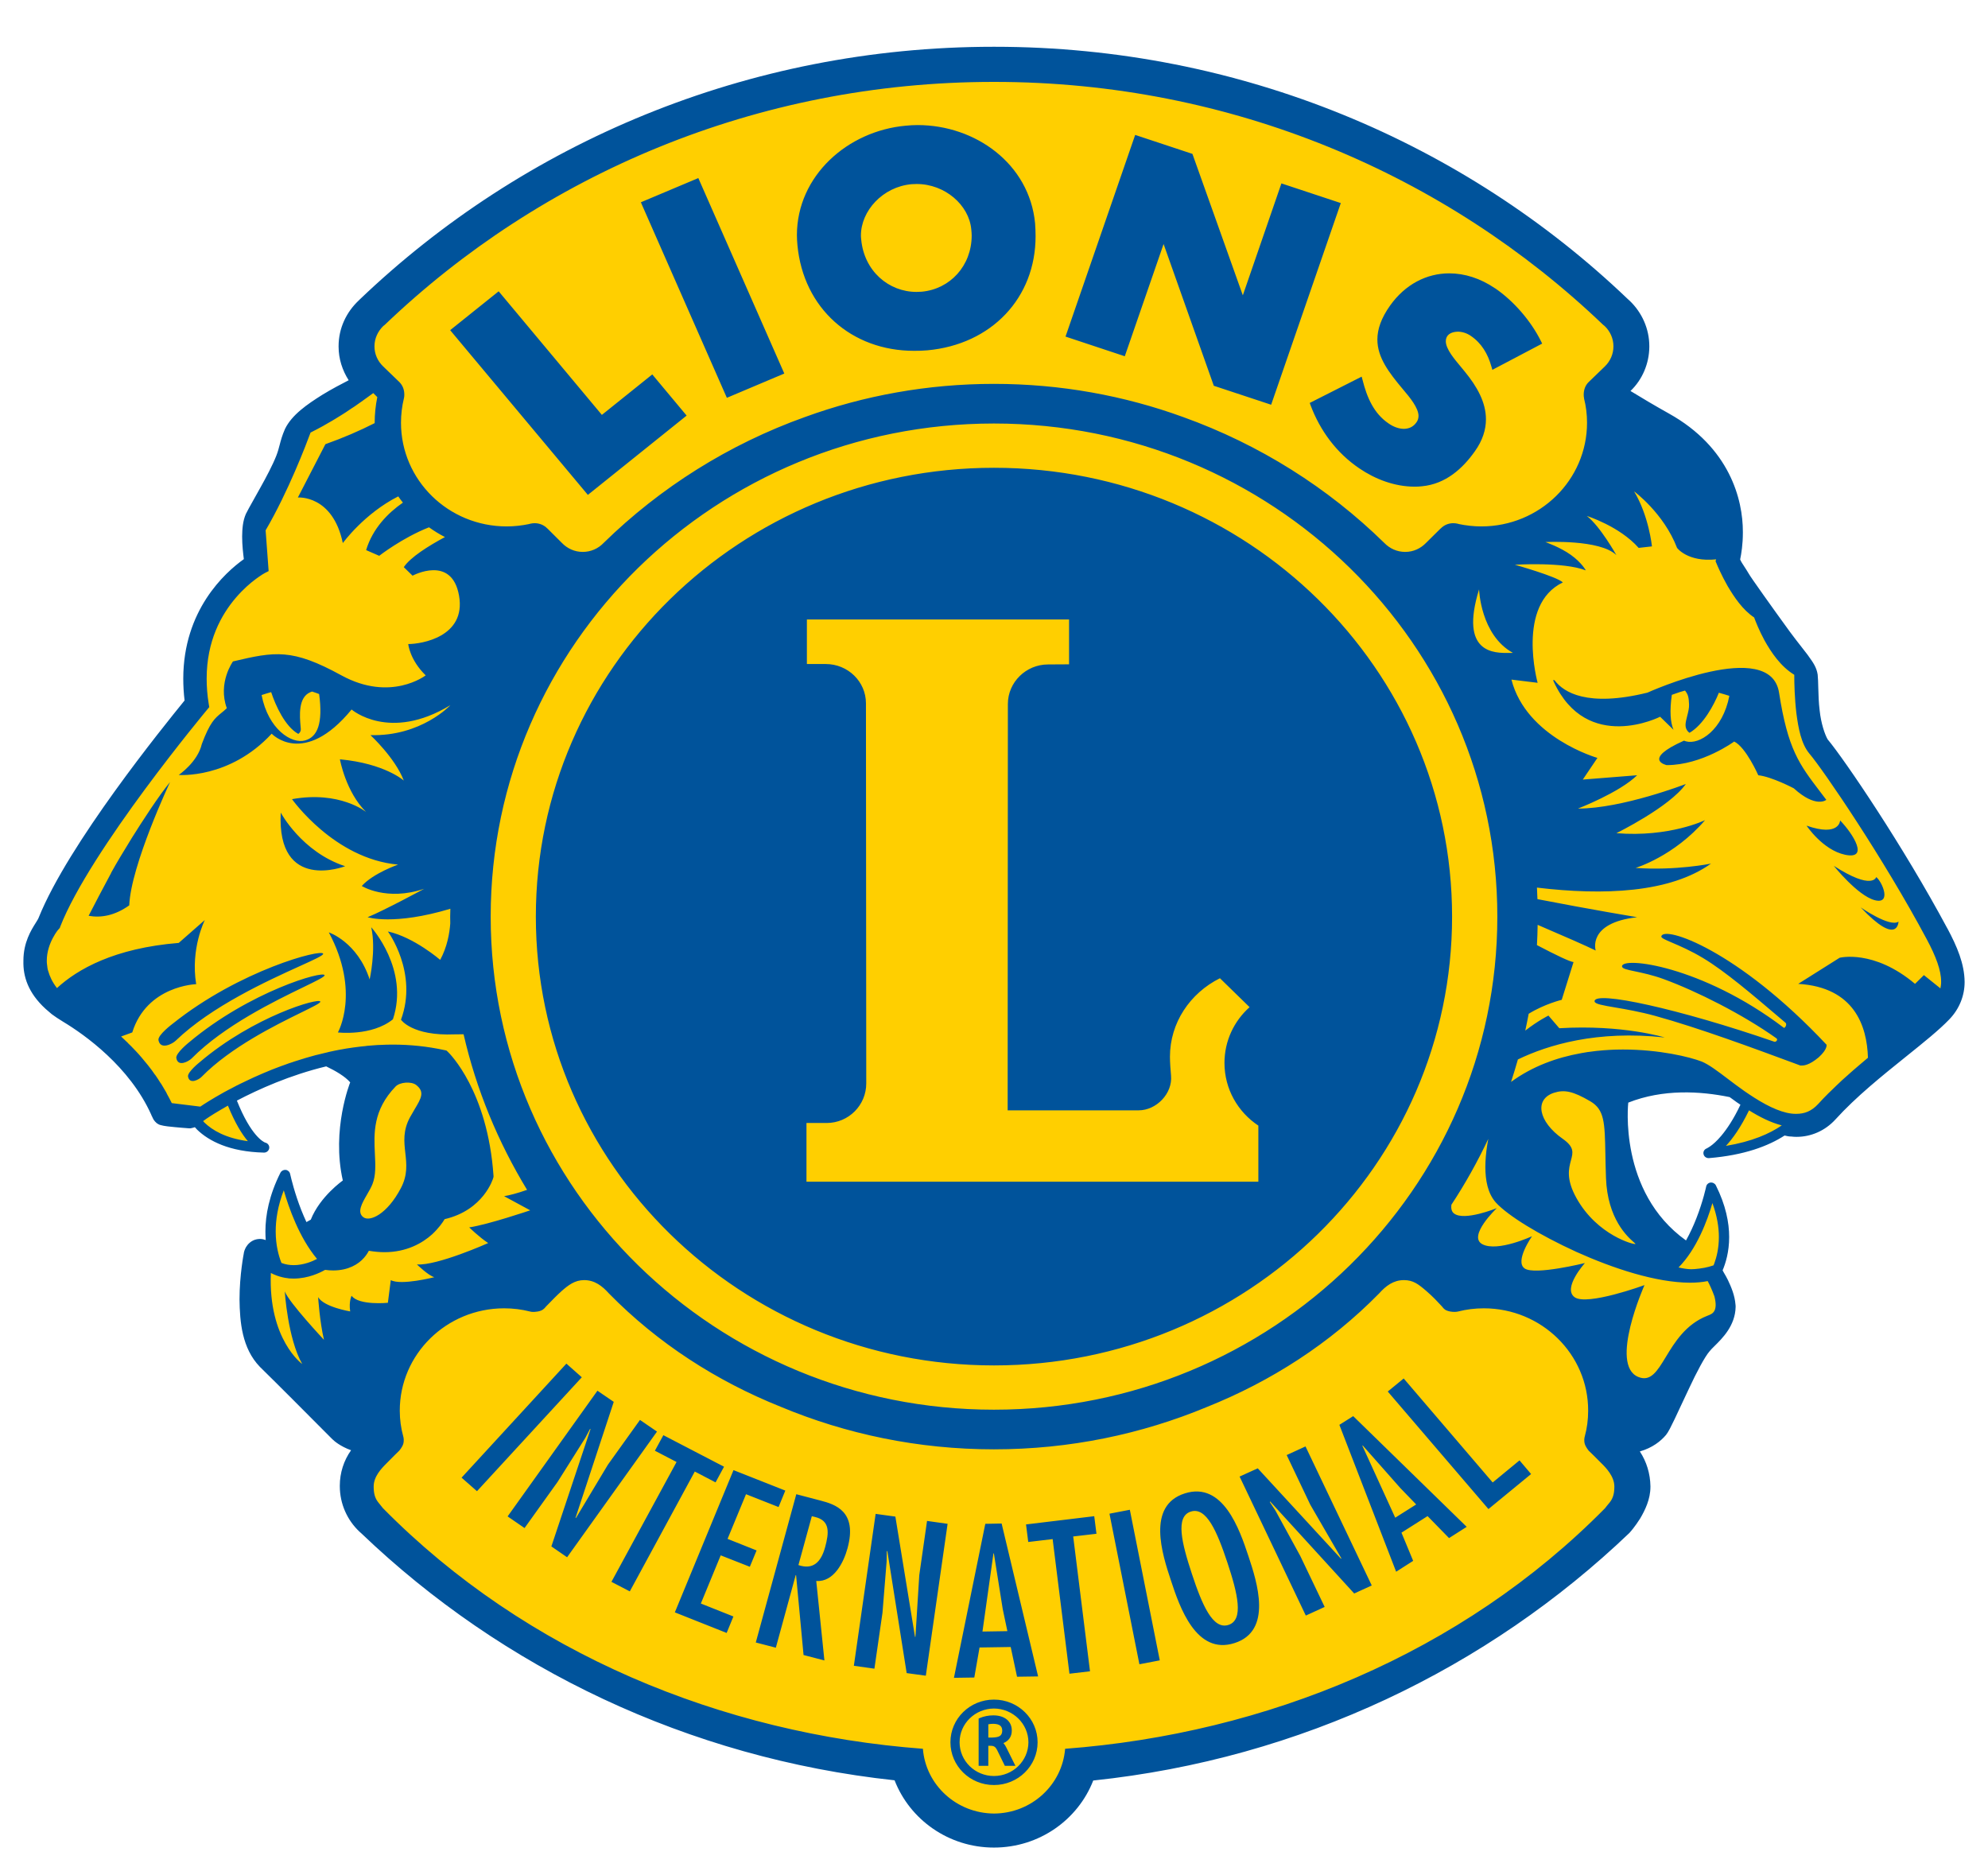
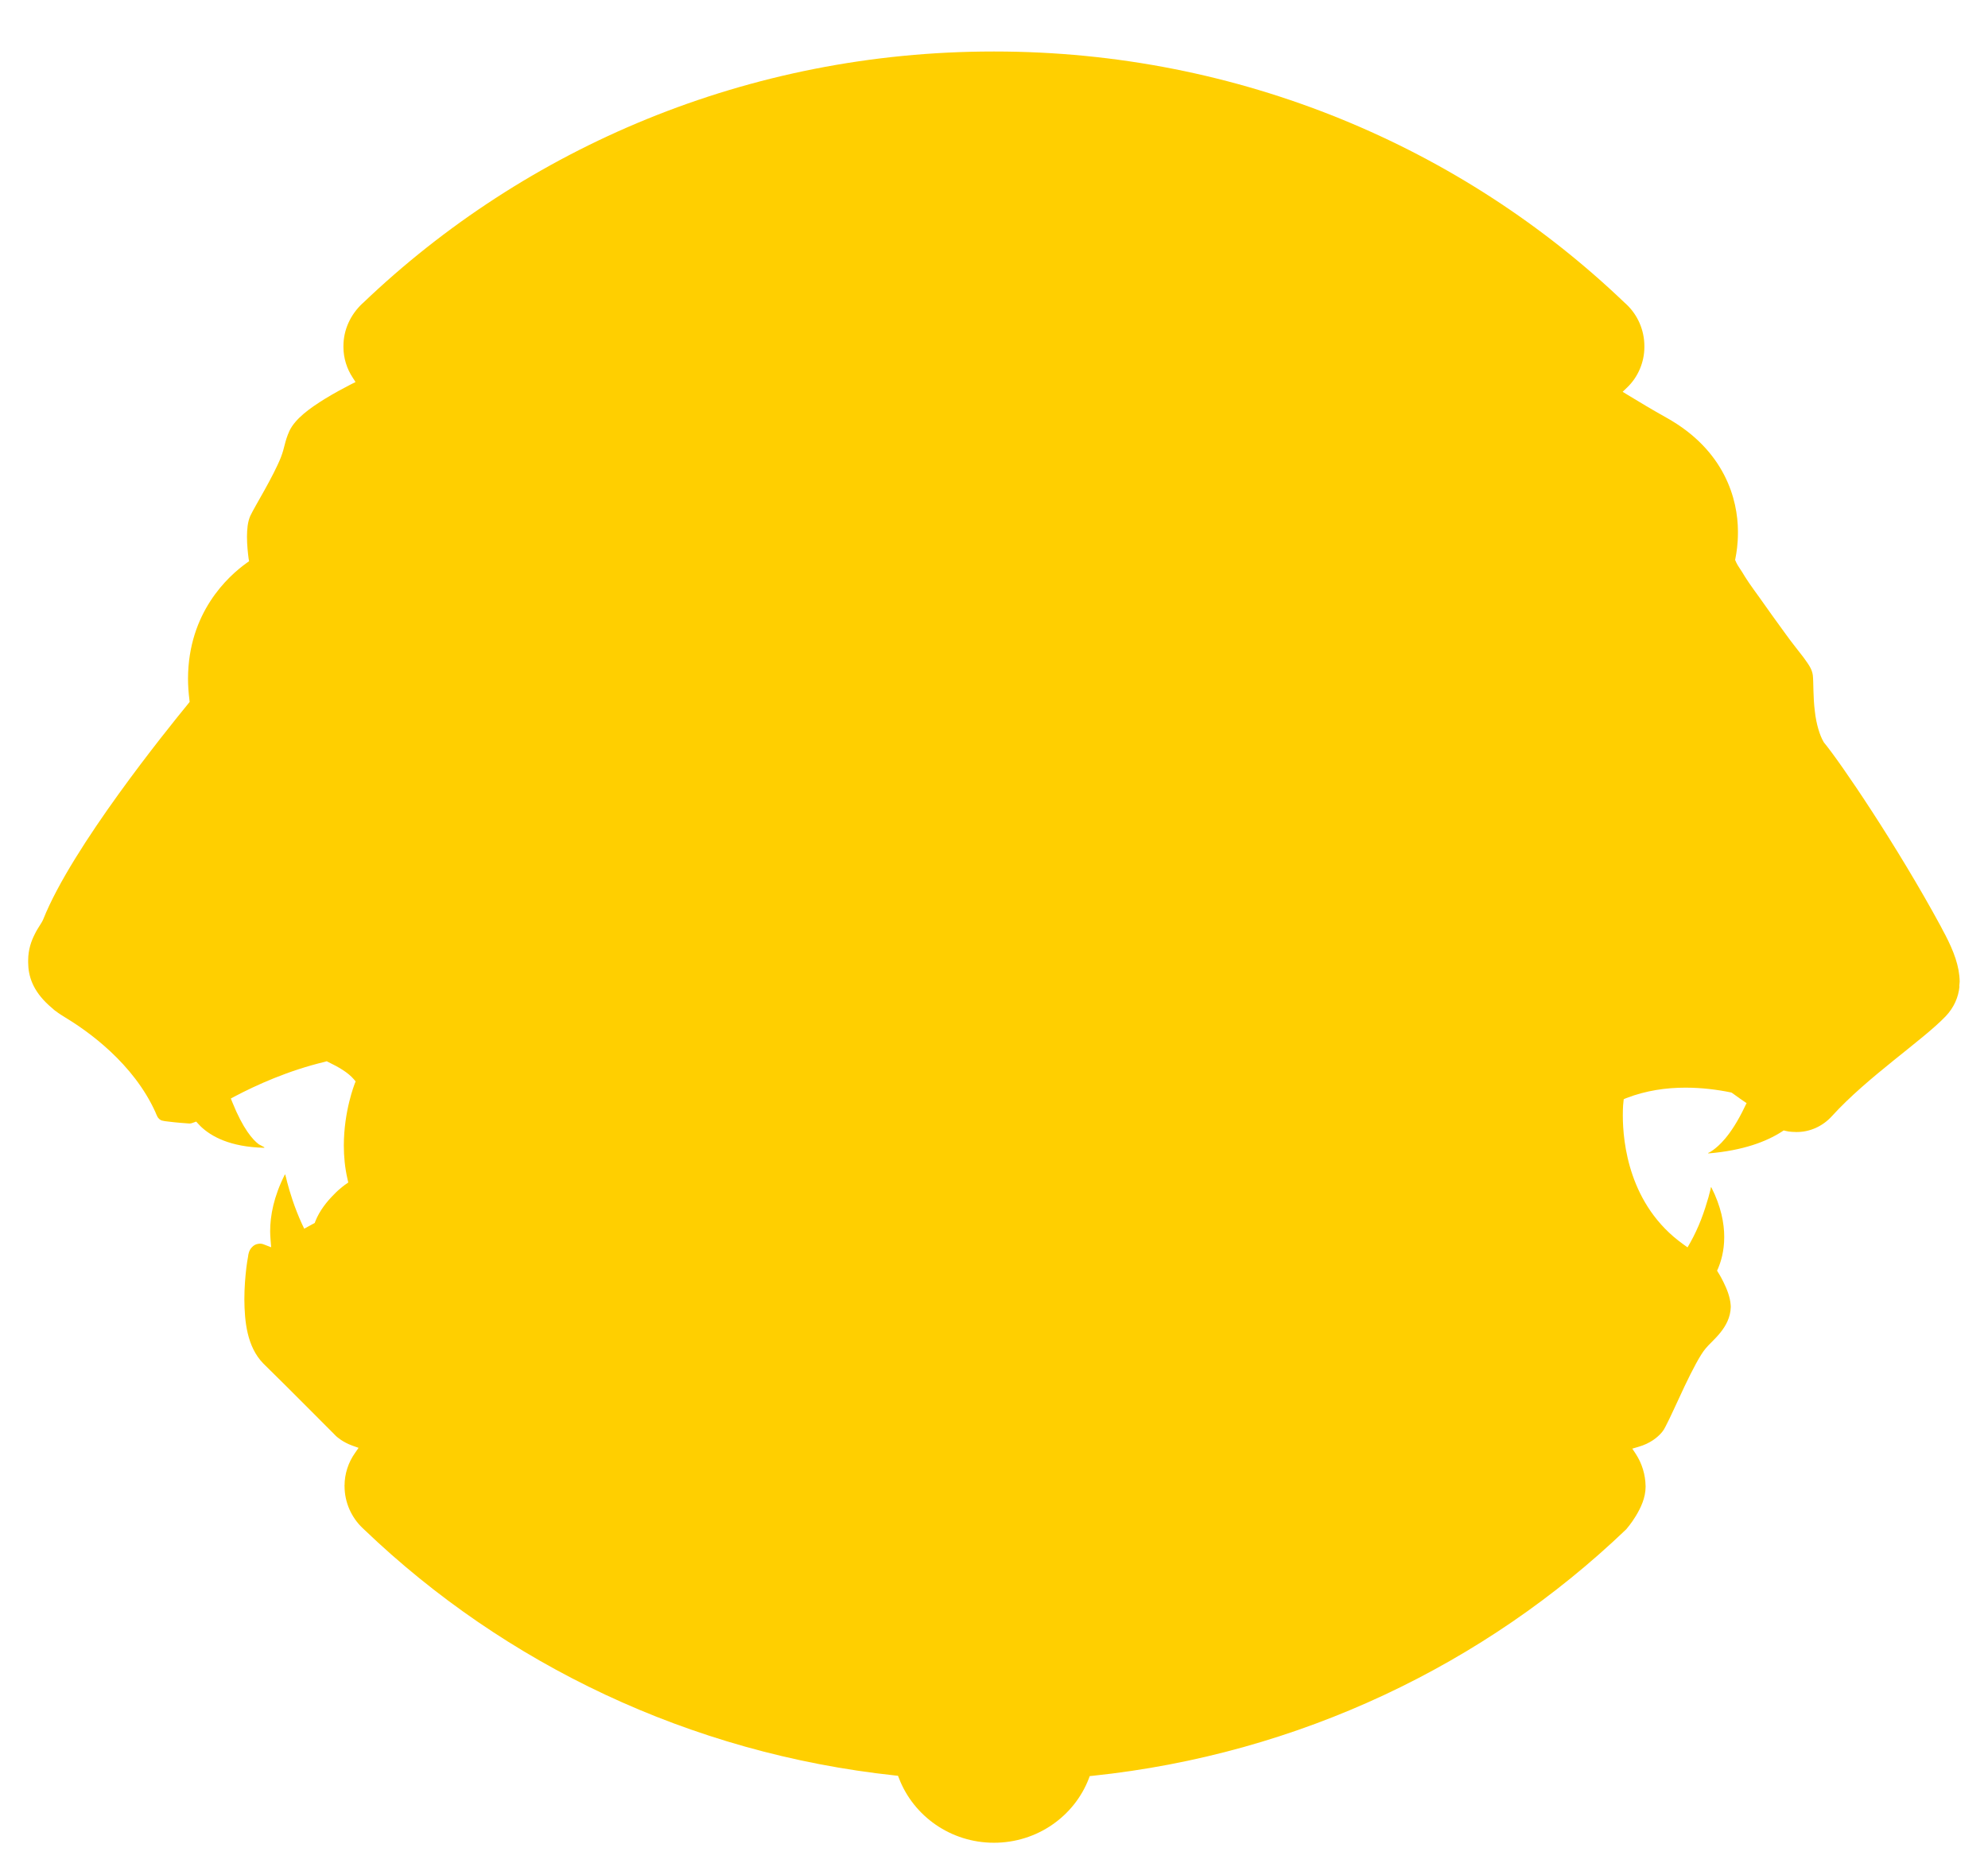
<svg xmlns="http://www.w3.org/2000/svg" width="85" height="80" viewBox="0 0 85 80" fill="none">
  <path d="M83.789 41.966C83.78 41.318 83.535 40.674 83.173 39.974L83.078 39.798L82.983 39.614C81.117 36.171 78.682 32.583 77.98 31.741L77.975 31.729L77.967 31.716C77.816 31.462 77.656 30.973 77.596 30.407C77.518 29.806 77.544 29.201 77.51 28.87C77.471 28.591 77.32 28.402 77.109 28.106C76.898 27.827 76.631 27.505 76.364 27.132C75.971 26.595 75.553 26.011 75.221 25.539C75.053 25.312 74.907 25.101 74.795 24.942C74.687 24.775 74.627 24.694 74.601 24.646C74.45 24.384 74.303 24.2 74.239 24.058C74.23 24.041 74.222 24.02 74.213 23.998L74.187 23.942L74.2 23.878C74.247 23.646 74.308 23.264 74.308 22.779C74.308 22.766 74.308 22.762 74.308 22.749C74.308 22.736 74.308 22.728 74.308 22.71C74.303 21.367 73.756 19.255 71.252 17.86C70.64 17.517 70.093 17.191 69.602 16.89L69.378 16.753L69.567 16.572C70.033 16.13 70.308 15.491 70.308 14.838C70.308 14.825 70.308 14.838 70.308 14.813V14.804C70.308 14.104 70.015 13.46 69.537 13.01L69.447 12.928C62.521 6.305 53.005 2.202 42.52 2.202H42.529C42.511 2.202 42.511 2.202 42.498 2.202H42.486C42.486 2.202 42.481 2.202 42.477 2.202C31.992 2.202 22.472 6.305 15.512 12.963L15.49 12.98C14.986 13.456 14.684 14.1 14.684 14.8V14.855C14.688 15.319 14.831 15.77 15.081 16.148L15.201 16.336L15.003 16.435C14.697 16.594 14.292 16.808 13.9 17.049C13.249 17.452 12.628 17.895 12.374 18.427C12.163 18.899 12.18 19.118 12.008 19.56C11.848 19.963 11.564 20.5 11.301 20.972C11.034 21.448 10.797 21.856 10.702 22.058C10.586 22.324 10.564 22.62 10.56 22.942C10.56 23.299 10.599 23.651 10.629 23.878L10.65 23.998L10.547 24.071C9.754 24.638 8.047 26.187 8.039 29.016C8.039 29.308 8.06 29.613 8.099 29.926L8.108 30.012L8.056 30.08C7.121 31.222 3.091 36.206 1.854 39.296C1.781 39.481 1.63 39.648 1.488 39.94C1.342 40.227 1.204 40.597 1.204 41.073V41.099C1.204 41.116 1.204 41.133 1.204 41.15C1.208 41.743 1.402 42.356 2.087 42.983L2.333 43.198L2.38 43.232C2.415 43.254 2.432 43.271 2.492 43.314C2.553 43.356 2.656 43.425 2.811 43.52C3.742 44.082 5.703 45.456 6.655 47.576V47.584L6.66 47.593C6.668 47.61 6.677 47.64 6.69 47.662C6.737 47.756 6.729 47.773 6.828 47.864C6.914 47.919 6.866 47.889 6.931 47.915C7.013 47.937 7.082 47.945 7.207 47.958C7.522 48.001 7.97 48.031 8.077 48.039H8.129C8.177 48.035 8.215 48.022 8.258 48.005L8.388 47.958L8.483 48.061C8.517 48.1 8.547 48.13 8.577 48.16C9.03 48.597 9.844 49.044 11.288 49.078H11.292C11.301 49.078 11.305 49.074 11.305 49.065C11.305 49.061 11.301 49.053 11.297 49.053L11.064 48.928C10.81 48.739 10.392 48.271 9.935 47.134L9.87 46.971L10.03 46.885C10.969 46.391 12.322 45.777 13.896 45.4L13.969 45.378L14.038 45.413C14.473 45.623 14.878 45.855 15.128 46.147L15.206 46.241L15.162 46.348C15.162 46.353 15.05 46.632 14.934 47.104C14.818 47.576 14.701 48.237 14.701 48.984C14.701 49.443 14.745 49.932 14.861 50.43L14.891 50.563L14.779 50.641C14.779 50.641 14.723 50.675 14.632 50.752C14.538 50.825 14.408 50.937 14.27 51.083C13.99 51.362 13.663 51.761 13.482 52.224L13.456 52.293L13.391 52.328C13.327 52.362 13.262 52.396 13.202 52.431L13.008 52.538L12.913 52.34C12.831 52.16 12.758 51.988 12.689 51.812C12.422 51.13 12.271 50.533 12.223 50.319H12.219L12.202 50.233C12.202 50.229 12.193 50.224 12.184 50.224C12.184 50.224 12.18 50.229 12.176 50.229C11.702 51.169 11.551 51.984 11.551 52.649C11.551 52.774 11.56 52.89 11.568 53.006L11.594 53.332L11.284 53.212C11.236 53.19 11.18 53.177 11.124 53.177H11.12C11.09 53.177 11.06 53.182 11.017 53.19C10.861 53.216 10.745 53.345 10.698 53.426C10.642 53.525 10.637 53.577 10.629 53.602V53.611H10.624V53.624C10.62 53.632 10.62 53.645 10.616 53.658C10.616 53.684 10.607 53.722 10.599 53.774C10.581 53.873 10.556 54.019 10.534 54.199C10.491 54.559 10.448 55.044 10.448 55.56C10.456 56.5 10.556 57.581 11.258 58.302C12.34 59.358 14.232 61.273 14.357 61.393V61.397L14.374 61.41C14.404 61.436 14.645 61.663 15.076 61.818L15.331 61.908L15.18 62.127C14.895 62.526 14.732 63.02 14.732 63.522C14.732 63.539 14.732 63.531 14.732 63.535H14.723L14.732 63.548C14.732 64.243 15.029 64.891 15.507 65.342L15.598 65.428C21.571 71.141 29.479 74.974 38.275 75.918L38.396 75.931L38.443 76.051C39.064 77.652 40.645 78.794 42.498 78.794C44.347 78.794 45.929 77.661 46.55 76.06L46.593 75.944L46.722 75.931C55.557 75.004 63.504 71.158 69.516 65.406L69.537 65.385C69.541 65.376 69.74 65.157 69.942 64.823C70.149 64.483 70.36 64.046 70.36 63.573C70.36 63.556 70.36 63.56 70.36 63.548C70.352 63.054 70.205 62.573 69.942 62.17L69.791 61.942L70.054 61.865C70.55 61.723 70.877 61.462 71.067 61.23C71.127 61.157 71.162 61.097 71.218 60.985C71.412 60.62 71.713 59.938 72.032 59.264C72.356 58.586 72.696 57.929 72.924 57.663C73.196 57.319 73.98 56.783 74.002 55.882C74.002 55.847 73.998 55.822 73.998 55.8C73.972 55.444 73.829 55.105 73.692 54.826C73.627 54.688 73.558 54.568 73.51 54.486C73.493 54.461 73.48 54.439 73.467 54.418L73.416 54.332L73.459 54.238C73.575 53.963 73.722 53.508 73.722 52.894V52.89C73.722 52.31 73.588 51.589 73.174 50.774C73.174 50.769 73.17 50.765 73.166 50.765C73.157 50.765 73.153 50.769 73.153 50.774V50.778C73.148 50.778 73.148 50.778 73.148 50.782C73.148 50.787 73.148 50.795 73.144 50.808C73.144 50.825 73.136 50.855 73.127 50.89C73.11 50.958 73.084 51.061 73.049 51.19C72.976 51.439 72.873 51.787 72.726 52.164C72.601 52.482 72.45 52.812 72.269 53.135L72.153 53.336L71.963 53.199C69.645 51.538 69.386 48.842 69.386 47.692C69.386 47.34 69.408 47.125 69.412 47.121L69.425 47.001L69.537 46.953C70.382 46.627 71.244 46.507 72.062 46.507C72.752 46.507 73.411 46.589 73.998 46.709L74.041 46.722L74.079 46.748C74.178 46.821 74.278 46.893 74.377 46.962C74.428 46.996 74.48 47.035 74.532 47.069L74.678 47.168L74.601 47.323C74.299 47.958 74.006 48.396 73.756 48.692C73.545 48.941 73.368 49.087 73.243 49.177C73.179 49.224 73.127 49.25 73.097 49.271C73.079 49.28 73.062 49.284 73.058 49.288L73.041 49.297C73.036 49.301 73.036 49.301 73.036 49.306H73.019H73.036C73.036 49.314 73.045 49.319 73.049 49.319C74.536 49.194 75.527 48.812 76.187 48.387L76.264 48.336L76.35 48.357C76.437 48.379 76.523 48.391 76.609 48.396C76.674 48.4 76.734 48.404 76.794 48.404C76.807 48.404 76.807 48.404 76.82 48.404H76.825C77.359 48.404 77.915 48.181 78.333 47.718C79.859 46.039 82.212 44.481 83.194 43.451C83.543 43.082 83.737 42.64 83.78 42.181H83.772L83.789 41.966" fill="#FFCF00" />
-   <path fill-rule="evenodd" clip-rule="evenodd" d="M83.267 39.704C83.681 40.481 83.991 41.21 84 41.979V41.992C84 42.567 83.78 43.138 83.345 43.588C82.915 44.039 82.244 44.577 81.5 45.175L81.5 45.175C80.493 45.984 79.351 46.902 78.488 47.855C78.031 48.361 77.419 48.61 76.825 48.61H76.794C76.73 48.61 76.661 48.606 76.596 48.597C76.501 48.597 76.402 48.58 76.303 48.554C75.609 49.001 74.584 49.396 73.067 49.52H73.054C72.95 49.52 72.86 49.452 72.838 49.353C72.812 49.25 72.868 49.143 72.976 49.104L72.979 49.103L72.982 49.102L72.985 49.1C72.989 49.098 72.994 49.095 72.998 49.091C73.023 49.078 73.067 49.053 73.123 49.014C73.235 48.937 73.398 48.799 73.597 48.563C73.834 48.28 74.122 47.859 74.415 47.237C74.389 47.22 74.363 47.201 74.336 47.183C74.309 47.165 74.282 47.147 74.256 47.13C74.234 47.114 74.213 47.098 74.191 47.082L74.106 47.021L74.106 47.021L74.106 47.02L74.105 47.02L74.104 47.019C74.054 46.983 74.004 46.947 73.954 46.911C72.692 46.653 71.106 46.559 69.619 47.147C69.619 47.147 69.179 50.962 72.088 53.04C72.261 52.731 72.411 52.401 72.532 52.091C72.821 51.353 72.95 50.735 72.95 50.735C72.967 50.645 73.045 50.576 73.14 50.563C73.23 50.555 73.321 50.602 73.364 50.684C73.79 51.533 73.933 52.28 73.933 52.894C73.933 53.538 73.778 54.023 73.653 54.319C73.661 54.336 73.674 54.358 73.687 54.383L73.719 54.44C73.767 54.521 73.826 54.621 73.881 54.736C74.019 55.027 74.174 55.388 74.204 55.787C74.209 55.813 74.209 55.843 74.209 55.886C74.192 56.684 73.644 57.223 73.307 57.555C73.215 57.646 73.138 57.722 73.092 57.783C72.89 58.015 72.536 58.684 72.226 59.35C72.094 59.624 71.966 59.899 71.847 60.155L71.846 60.158L71.845 60.159L71.845 60.16C71.674 60.527 71.522 60.855 71.403 61.08C71.391 61.101 71.38 61.121 71.369 61.141C71.326 61.22 71.289 61.286 71.231 61.358C71.011 61.62 70.653 61.908 70.114 62.062C70.403 62.5 70.558 63.015 70.567 63.548V63.573C70.567 64.11 70.334 64.578 70.127 64.93C69.907 65.277 69.705 65.509 69.692 65.518L69.671 65.544C63.615 71.334 55.625 75.201 46.743 76.133C46.093 77.807 44.438 79 42.498 79C40.555 79 38.9 77.802 38.249 76.124C29.41 75.175 21.459 71.317 15.455 65.569L15.369 65.492C14.848 65.003 14.529 64.303 14.529 63.548V63.526C14.529 62.977 14.701 62.444 15.011 62.011C14.542 61.844 14.266 61.595 14.24 61.565L14.214 61.543C14.213 61.543 14.054 61.383 13.801 61.129L13.8 61.128C13.158 60.482 11.912 59.229 11.111 58.444C10.34 57.646 10.254 56.513 10.241 55.564C10.241 54.504 10.426 53.581 10.426 53.581V53.568C10.43 53.542 10.452 53.448 10.517 53.328C10.585 53.212 10.736 53.036 10.982 52.989C11.038 52.98 11.081 52.976 11.12 52.976C11.21 52.976 11.292 52.997 11.361 53.023C11.353 52.907 11.348 52.782 11.348 52.654C11.348 51.958 11.508 51.104 11.991 50.143C12.034 50.061 12.124 50.014 12.219 50.023C12.309 50.035 12.387 50.104 12.404 50.194C12.405 50.194 12.409 50.211 12.416 50.242C12.456 50.413 12.601 51.027 12.883 51.744C12.947 51.911 13.025 52.083 13.102 52.255C13.133 52.237 13.164 52.22 13.195 52.203C13.226 52.186 13.258 52.169 13.288 52.151C13.684 51.156 14.658 50.477 14.658 50.477C14.162 48.288 14.973 46.28 14.973 46.28C14.757 46.031 14.369 45.799 13.947 45.597C12.396 45.971 11.055 46.576 10.129 47.061C10.732 48.576 11.267 48.829 11.335 48.855C11.447 48.877 11.525 48.98 11.512 49.091C11.499 49.198 11.404 49.284 11.292 49.284H11.288C9.801 49.25 8.926 48.782 8.431 48.306C8.396 48.271 8.362 48.233 8.332 48.198C8.276 48.215 8.22 48.233 8.151 48.245H8.073C8.073 48.245 7.539 48.207 7.181 48.164L7.134 48.158H7.134C7.034 48.144 6.961 48.134 6.871 48.108C6.863 48.106 6.856 48.104 6.849 48.102C6.819 48.094 6.786 48.085 6.703 48.027C6.587 47.926 6.553 47.852 6.525 47.79C6.519 47.779 6.514 47.767 6.509 47.756C6.489 47.722 6.477 47.691 6.468 47.669L6.466 47.662C5.543 45.606 3.617 44.241 2.703 43.691C2.467 43.548 2.351 43.464 2.295 43.423C2.275 43.409 2.263 43.4 2.255 43.395L2.208 43.361L1.949 43.138C1.199 42.451 0.984 41.747 1.001 41.094V41.073C1.001 40.297 1.333 39.77 1.527 39.462C1.59 39.362 1.638 39.286 1.656 39.232C2.927 36.081 6.957 31.102 7.892 29.952C7.853 29.63 7.836 29.316 7.836 29.016C7.84 26.097 9.607 24.492 10.426 23.908C10.396 23.672 10.353 23.311 10.353 22.942C10.357 22.616 10.379 22.285 10.512 21.977C10.577 21.843 10.688 21.645 10.823 21.405C10.914 21.245 11.015 21.066 11.12 20.873C11.383 20.405 11.663 19.873 11.814 19.487C11.883 19.309 11.921 19.165 11.959 19.017C12.009 18.826 12.06 18.628 12.184 18.345C12.477 17.736 13.137 17.285 13.788 16.877C14.188 16.633 14.598 16.418 14.908 16.259C14.637 15.834 14.477 15.341 14.477 14.825V14.817V14.8C14.477 14.04 14.805 13.345 15.348 12.838L15.378 12.808C22.364 6.125 31.935 2 42.481 2H42.494H42.503H42.516H42.52C53.057 2 62.633 6.125 69.593 12.782L69.679 12.86C70.196 13.353 70.519 14.049 70.519 14.804V14.821V14.83C70.515 15.547 70.218 16.238 69.714 16.718C70.205 17.019 70.748 17.341 71.36 17.684C73.954 19.131 74.523 21.358 74.519 22.745V22.779C74.519 23.277 74.454 23.676 74.403 23.921C74.411 23.938 74.42 23.955 74.428 23.977C74.448 24.023 74.499 24.101 74.565 24.201L74.565 24.202L74.565 24.202C74.628 24.299 74.706 24.417 74.782 24.548C74.799 24.586 75.062 24.968 75.389 25.427C75.721 25.895 76.139 26.479 76.531 27.016C76.7 27.246 76.867 27.459 77.021 27.656C77.111 27.771 77.197 27.881 77.277 27.986L77.311 28.033L77.337 28.07C77.518 28.322 77.67 28.534 77.717 28.844C77.733 28.994 77.738 29.185 77.743 29.398V29.399C77.751 29.699 77.76 30.044 77.803 30.385C77.859 30.922 78.023 31.407 78.143 31.613C78.876 32.493 81.38 36.184 83.263 39.7V39.704H83.267ZM68.822 64.247C68.805 64.268 68.782 64.295 68.758 64.324L68.758 64.324C68.708 64.385 68.651 64.453 68.628 64.488C62.499 70.703 54.139 74.128 45.541 74.776C45.416 76.322 44.106 77.536 42.503 77.545C40.895 77.536 39.581 76.322 39.46 74.776C30.862 74.128 22.502 70.703 16.373 64.488C16.356 64.465 16.325 64.427 16.292 64.387L16.292 64.387L16.292 64.387C16.25 64.337 16.206 64.283 16.179 64.247C16.02 64.05 15.977 63.835 15.977 63.56C15.977 63.14 16.296 62.801 16.533 62.565C16.765 62.324 17.072 62.028 17.072 62.028C17.072 62.028 17.197 61.882 17.24 61.745C17.283 61.599 17.257 61.47 17.24 61.414C17.145 61.067 17.093 60.702 17.093 60.324C17.089 57.907 19.088 55.946 21.553 55.942C21.937 55.942 22.308 55.989 22.661 56.079C22.726 56.096 22.799 56.109 22.993 56.079C23.196 56.042 23.27 55.955 23.322 55.893L23.336 55.876L23.346 55.864C23.364 55.848 23.402 55.808 23.455 55.753L23.455 55.753C23.587 55.617 23.808 55.387 24.014 55.203C24.303 54.95 24.579 54.736 24.975 54.736C25.424 54.736 25.747 54.984 26.04 55.311C28.134 57.444 30.642 59.054 33.37 60.148C36.172 61.32 39.258 61.972 42.498 61.972C45.735 61.972 48.812 61.324 51.613 60.157C54.346 59.062 56.862 57.448 58.961 55.311C59.254 54.984 59.577 54.736 60.026 54.736C60.422 54.736 60.642 54.907 60.987 55.203C61.271 55.447 61.481 55.677 61.595 55.8L61.623 55.83C61.635 55.843 61.646 55.855 61.655 55.864L61.674 55.888C61.744 55.974 61.794 56.036 62.004 56.079C62.154 56.105 62.275 56.096 62.34 56.079C62.693 55.989 63.064 55.942 63.447 55.942C65.912 55.946 67.912 57.907 67.904 60.324C67.904 60.702 67.856 61.067 67.761 61.414C67.744 61.47 67.718 61.599 67.761 61.745C67.804 61.882 67.925 62.028 67.925 62.028C67.925 62.028 68.257 62.346 68.468 62.565C68.684 62.775 69.024 63.14 69.024 63.56C69.024 63.835 68.981 64.05 68.822 64.247ZM40.637 74.497C40.637 73.489 41.468 72.673 42.498 72.673C43.528 72.673 44.364 73.489 44.364 74.497C44.364 75.51 43.528 76.326 42.498 76.326C41.468 76.326 40.637 75.51 40.637 74.497ZM42.498 75.94C41.688 75.94 41.029 75.296 41.029 74.497C41.029 73.703 41.688 73.059 42.498 73.055C43.309 73.059 43.968 73.703 43.972 74.497C43.968 75.296 43.309 75.94 42.498 75.94ZM43.261 73.991C43.265 74.27 43.11 74.45 42.903 74.532C42.955 74.592 42.994 74.652 43.028 74.725L43.416 75.506H42.964L42.628 74.819C42.563 74.699 42.503 74.652 42.369 74.648H42.257V75.506H41.843V73.484L41.878 73.467C42.063 73.386 42.27 73.347 42.472 73.347C42.964 73.347 43.261 73.609 43.261 73.991ZM42.425 74.296H42.257V73.729C42.317 73.716 42.395 73.708 42.472 73.708C42.761 73.716 42.847 73.819 42.852 73.999C42.847 74.218 42.735 74.287 42.425 74.296ZM39.141 69.982L39.305 67.351L39.637 65.033L40.516 65.157L39.585 71.651L38.766 71.54L37.939 66.316L37.917 66.333L37.909 66.767L37.732 68.96L37.387 71.351L36.508 71.227L37.439 64.732L38.283 64.848L39.124 69.999L39.141 69.982ZM35.077 64.161L34.047 63.891L32.315 70.231L33.172 70.454L34.021 67.351L34.038 67.355L34.357 70.767L35.249 70.999L34.9 67.6C35.646 67.66 36.077 66.801 36.236 66.205C36.672 64.616 35.702 64.325 35.077 64.161ZM32.06 66.994L32.349 66.295L31.108 65.801L31.897 63.891L33.289 64.44L33.577 63.736L31.362 62.861L28.854 68.943L31.069 69.823L31.358 69.119L29.966 68.565L30.815 66.505L32.06 66.994ZM30.595 63.385L30.957 62.715L28.363 61.367L28.001 62.032L28.927 62.513L26.143 67.638L26.928 68.046L29.707 62.921L30.595 63.385ZM34.138 66.921C34.771 67.136 35.107 66.788 35.28 66.153C35.444 65.548 35.504 65.02 34.849 64.865L34.711 64.831L34.138 66.921ZM15.805 41.88C15.283 40.275 14.059 39.867 14.059 39.867C15.425 42.421 14.447 44.146 14.447 44.146C14.447 44.146 15.895 44.318 16.8 43.584C17.511 41.451 15.873 39.648 15.873 39.648C16.089 40.622 15.805 41.88 15.805 41.88ZM25.992 62.629L27.363 60.715L28.091 61.213L24.247 66.587L23.575 66.123L25.251 61.101L25.225 61.105L25.023 61.487L23.842 63.363L22.428 65.338L21.704 64.84L25.544 59.466L26.242 59.942L24.605 64.908L24.631 64.9L25.992 62.629ZM24.217 58.307L19.735 63.183L20.394 63.762L24.876 58.891L24.217 58.307ZM71.498 40.31C71.198 40.182 71.02 40.106 71.032 40.039C71.127 39.562 74.278 40.601 78.096 44.67C78.096 44.67 78.152 44.855 77.76 45.211C77.339 45.564 77.108 45.562 77.018 45.561H77.018L77.006 45.561L76.996 45.561C76.991 45.561 76.987 45.562 76.984 45.563L76.712 45.462C75.024 44.837 72.62 43.947 70.769 43.438C70.114 43.258 69.515 43.156 69.059 43.078C68.529 42.988 68.191 42.931 68.179 42.82C68.136 42.335 71.812 43.142 75.872 44.545C75.932 44.558 76.044 44.455 75.945 44.391C74.502 43.369 72.554 42.386 71.127 41.863C70.657 41.692 70.233 41.603 69.917 41.536C69.575 41.465 69.361 41.42 69.352 41.326C69.313 40.884 72.76 41.279 76.273 43.949C76.307 43.975 76.441 43.794 76.325 43.717L76.123 43.546L76.123 43.546L76.123 43.546C74.877 42.485 73.762 41.536 72.825 40.97C72.296 40.65 71.825 40.45 71.498 40.31ZM47.437 64.724L48.717 71.162L49.588 70.995L48.308 64.556L47.437 64.724ZM59.875 63.629L58.263 61.805L58.25 61.818L59.655 64.895L60.551 64.329L59.875 63.629ZM57.267 60.925L59.694 67.205L60.422 66.741L59.922 65.535L61.038 64.827L61.956 65.767L62.711 65.286L57.858 60.552L57.267 60.925ZM12.003 34.746C11.831 38.184 14.757 37.038 14.757 37.038C12.9 36.433 12.003 34.746 12.003 34.746ZM52.523 69.48C51.855 69.694 51.398 68.621 50.962 67.299C50.523 65.973 50.247 64.844 50.915 64.634C51.583 64.419 52.04 65.492 52.479 66.814C52.919 68.14 53.191 69.269 52.523 69.48ZM50.066 67.582C49.691 66.458 49.019 64.376 50.656 63.857C52.294 63.333 53.001 65.402 53.376 66.531C53.751 67.655 54.423 69.737 52.781 70.257C51.143 70.78 50.437 68.711 50.066 67.582ZM46.786 64.831L43.869 65.183L43.964 65.934L45.007 65.81L45.726 71.566L46.605 71.463L45.886 65.698L46.881 65.582L46.786 64.831ZM42.007 69.763L43.072 69.746L42.873 68.801L42.494 66.419H42.477L42.007 69.763ZM42.128 65.157L40.787 71.742L41.658 71.729L41.882 70.445L43.214 70.424L43.485 71.695L44.386 71.682L42.826 65.144L42.128 65.157ZM60.017 58.942L63.822 63.389L64.969 62.444L65.464 63.028L63.641 64.526L59.336 59.5L60.017 58.942ZM8.086 44.567C8.086 44.567 7.504 45.031 7.539 45.241C7.608 45.644 8.073 45.378 8.194 45.258C9.583 43.854 11.749 42.803 12.967 42.213C13.529 41.941 13.889 41.766 13.878 41.7C13.844 41.489 10.685 42.386 8.086 44.567ZM34.482 50.529L53.803 50.529L53.803 48.13C52.928 47.55 52.354 46.567 52.354 45.451C52.354 44.507 52.764 43.657 53.428 43.065L52.16 41.828C50.88 42.468 50.023 43.734 50.023 45.185C50.023 45.425 50.049 45.764 50.07 45.996C50.139 46.756 49.445 47.477 48.683 47.477L43.084 47.477L43.093 30.102C43.093 29.175 43.864 28.411 44.813 28.411L45.709 28.406V26.488H34.5V28.393H35.306C36.254 28.393 37.025 29.145 37.025 30.072L37.038 46.327C37.038 47.254 36.288 48.018 35.344 48.018H34.482L34.482 50.529ZM42.498 20.002C31.681 20.002 22.911 28.595 22.911 39.193C22.911 49.791 31.681 58.384 42.498 58.384C53.32 58.384 62.086 49.791 62.086 39.193C62.086 28.595 53.32 20.002 42.498 20.002ZM82.987 42.129V42.125C82.996 42.077 82.996 42.03 82.996 41.979C83 41.498 82.772 40.889 82.38 40.159C80.531 36.695 77.958 32.922 77.359 32.218C77.014 31.802 76.893 31.149 76.807 30.497C76.73 29.844 76.717 29.205 76.717 28.887V28.853C76.139 28.501 75.734 27.904 75.441 27.376C75.213 26.956 75.066 26.578 75.001 26.402C74.514 26.08 74.148 25.535 73.864 25.054C73.597 24.584 73.426 24.175 73.395 24.1L73.39 24.088L73.351 23.998L73.377 23.917C72.157 24.045 71.705 23.427 71.705 23.427C71.136 21.942 69.869 21.011 69.869 21.011C70.502 22.062 70.632 23.363 70.632 23.363L70.063 23.427C69.24 22.496 67.847 22.062 67.847 22.062C68.416 22.496 69.11 23.736 69.11 23.736C68.416 23.054 66.076 23.178 66.076 23.178C66.076 23.178 66.701 23.393 67.167 23.728C67.632 24.062 67.804 24.389 67.804 24.389C66.852 24.015 64.77 24.148 64.77 24.148C64.77 24.148 66.563 24.651 66.822 24.904C64.818 25.861 65.744 29.196 65.744 29.196L64.624 29.059C65.257 31.54 68.3 32.407 68.3 32.407L67.675 33.334L69.998 33.149C69.24 33.892 67.468 34.574 67.468 34.574C69.365 34.574 72.08 33.523 72.08 33.523C71.386 34.51 69.11 35.626 69.11 35.626C71.386 35.811 72.903 35.068 72.903 35.068C71.575 36.618 69.933 37.111 69.933 37.111C71.64 37.236 73.157 36.927 73.157 36.927C71.403 38.18 68.567 38.296 65.714 37.953C65.717 37.998 65.719 38.044 65.721 38.09L65.725 38.199C65.728 38.282 65.731 38.365 65.736 38.446C68.011 38.888 69.998 39.219 69.998 39.219C67.847 39.463 68.227 40.644 68.227 40.644C67.847 40.455 66.895 40.039 65.744 39.545C65.74 39.837 65.731 40.124 65.714 40.412C66.542 40.846 67.124 41.124 67.279 41.137L66.774 42.751C66.774 42.751 66.042 42.927 65.361 43.348C65.318 43.588 65.266 43.828 65.215 44.069L65.214 44.069C65.766 43.64 66.206 43.425 66.206 43.425L66.671 43.966C69.382 43.803 71.175 44.361 71.175 44.361C68.278 44.043 66.18 44.683 64.9 45.301C64.809 45.623 64.71 45.945 64.607 46.262C65.525 45.589 66.568 45.219 67.589 45.035C67.593 45.031 67.602 45.031 67.611 45.031L67.648 45.024L67.648 45.024C67.73 45.009 67.808 44.995 67.891 44.983C67.903 44.979 67.921 44.979 67.934 44.979L67.934 44.979L67.934 44.979L67.934 44.979L67.934 44.979L67.934 44.979C68.02 44.966 68.106 44.953 68.192 44.945C68.218 44.94 68.244 44.936 68.266 44.936L68.285 44.934C68.356 44.926 68.423 44.919 68.498 44.915C68.516 44.913 68.533 44.911 68.55 44.91C68.567 44.909 68.585 44.908 68.602 44.906L68.796 44.893C68.823 44.891 68.848 44.89 68.873 44.889L68.899 44.888C68.916 44.887 68.933 44.886 68.951 44.885C69.002 44.88 69.05 44.88 69.093 44.88H69.093C69.196 44.876 69.296 44.876 69.39 44.876C70.955 44.876 72.248 45.194 72.76 45.391C73.07 45.52 73.439 45.8 73.865 46.123L73.866 46.123L73.866 46.123L73.866 46.124L73.866 46.124L73.866 46.124L73.866 46.124L73.866 46.124C74.094 46.296 74.337 46.481 74.596 46.662C74.739 46.76 74.881 46.855 75.023 46.945C75.639 47.336 76.281 47.636 76.799 47.627C77.152 47.627 77.449 47.52 77.742 47.203C77.885 47.044 78.035 46.889 78.186 46.739C78.195 46.731 78.204 46.723 78.212 46.715C78.221 46.706 78.231 46.697 78.24 46.688C78.256 46.671 78.272 46.655 78.29 46.64C78.441 46.49 78.6 46.34 78.755 46.194C78.772 46.181 78.785 46.168 78.798 46.155C78.907 46.056 79.017 45.959 79.127 45.862L79.127 45.862L79.127 45.862C79.179 45.816 79.23 45.771 79.281 45.726L79.292 45.717L79.306 45.706C79.311 45.702 79.316 45.698 79.32 45.694C79.326 45.689 79.332 45.684 79.337 45.679C79.393 45.631 79.448 45.584 79.504 45.536L79.505 45.535C79.624 45.433 79.742 45.332 79.863 45.232C79.867 45.232 79.867 45.228 79.867 45.228C79.828 43.867 79.281 42.211 76.885 42.069L78.656 40.953C78.656 40.953 80.113 40.579 81.88 42.069L82.259 41.695L82.966 42.262C82.974 42.219 82.983 42.172 82.987 42.129ZM73.795 48.997C74.079 48.692 74.428 48.211 74.782 47.477C75.23 47.756 75.7 47.996 76.182 48.121C75.669 48.473 74.911 48.812 73.795 48.997ZM67.404 51.229C68.296 52.83 69.882 53.233 69.925 53.19C69.932 53.184 69.905 53.161 69.856 53.117C69.6 52.893 68.728 52.128 68.666 50.362C68.652 49.975 68.646 49.634 68.64 49.334C68.614 47.997 68.603 47.448 67.998 47.091C67.257 46.657 66.886 46.584 66.443 46.726C65.589 47.005 65.775 47.962 66.813 48.692C67.322 49.048 67.258 49.283 67.168 49.617C67.075 49.964 66.952 50.419 67.404 51.229ZM72.252 54.847C72.519 54.847 72.773 54.826 73.015 54.778C73.088 54.911 73.192 55.13 73.303 55.431C73.467 56.081 73.214 56.178 73.035 56.247L73.014 56.255L72.993 56.264C72.072 56.626 71.602 57.401 71.225 58.023C70.856 58.631 70.576 59.092 70.05 58.878C68.787 58.367 70.313 54.95 70.313 54.95C70.313 54.95 67.847 55.852 67.322 55.465C66.8 55.079 67.766 54.006 67.766 54.006C67.766 54.006 65.62 54.538 65.189 54.238C64.749 53.937 65.503 52.86 65.503 52.86C65.503 52.86 64.038 53.542 63.383 53.203C62.732 52.86 63.999 51.658 63.999 51.658C63.999 51.658 62.603 52.229 62.167 51.885C62.064 51.808 62.038 51.671 62.055 51.516C62.646 50.619 63.176 49.67 63.637 48.692C63.637 48.694 63.636 48.696 63.635 48.698L63.634 48.701C63.633 48.702 63.633 48.703 63.633 48.705C63.623 48.754 63.615 48.803 63.607 48.853C63.6 48.894 63.593 48.937 63.585 48.98C63.538 49.288 63.508 49.602 63.508 49.907C63.512 50.473 63.607 51.023 63.96 51.422C64.482 51.988 65.813 52.804 67.399 53.529C68.985 54.242 70.795 54.839 72.252 54.847ZM73.493 52.894C73.493 52.482 73.42 51.997 73.217 51.443C73.002 52.182 72.549 53.409 71.769 54.195C71.929 54.233 72.131 54.268 72.304 54.272C72.476 54.272 72.847 54.229 73.067 54.165L73.265 54.105C73.272 54.09 73.278 54.073 73.284 54.056L73.285 54.056C73.289 54.044 73.294 54.031 73.299 54.019C73.394 53.761 73.493 53.379 73.493 52.894ZM13.344 29.57C13.305 29.582 13.275 29.595 13.275 29.595C12.742 29.811 12.812 30.617 12.853 31.074L12.853 31.074L12.853 31.075L12.853 31.075C12.856 31.109 12.859 31.141 12.861 31.171C12.87 31.312 12.753 31.381 12.753 31.381C12.189 31.068 11.779 30.162 11.594 29.595C11.452 29.634 11.318 29.677 11.185 29.72C11.469 31.188 12.473 31.823 13.042 31.66C13.581 31.514 13.813 30.917 13.645 29.677L13.604 29.661C13.536 29.636 13.446 29.601 13.344 29.57ZM16.912 46.46C17.102 46.262 17.584 46.237 17.787 46.387C18.174 46.684 18.01 46.959 17.73 47.428L17.73 47.428L17.73 47.428C17.667 47.534 17.598 47.65 17.528 47.778C17.223 48.345 17.277 48.821 17.33 49.297C17.383 49.769 17.436 50.242 17.14 50.804C16.546 51.933 15.809 52.25 15.537 52.048C15.254 51.837 15.473 51.458 15.693 51.077C15.781 50.926 15.869 50.774 15.925 50.632C16.075 50.254 16.053 49.817 16.029 49.342C15.987 48.472 15.937 47.472 16.912 46.46ZM14.973 56.075C14.908 55.645 15.033 55.405 15.033 55.405C15.343 55.83 16.584 55.706 16.584 55.706L16.709 54.736C17.145 54.976 18.571 54.611 18.571 54.611C18.326 54.551 17.826 54.066 17.826 54.066C18.696 54.126 20.873 53.152 20.873 53.152C20.498 52.907 20.062 52.482 20.062 52.482C20.873 52.362 22.67 51.752 22.67 51.752L21.553 51.147C21.773 51.113 22.135 51.018 22.536 50.877C21.299 48.842 20.368 46.606 19.821 44.224C19.709 44.224 19.588 44.224 19.442 44.228C17.61 44.305 17.145 43.601 17.145 43.601C17.886 41.592 16.584 39.828 16.584 39.828C17.701 40.073 18.821 41.043 18.821 41.043C19.119 40.494 19.222 39.906 19.252 39.481C19.252 39.433 19.251 39.385 19.25 39.337C19.249 39.288 19.248 39.24 19.248 39.193C19.248 39.081 19.252 38.97 19.256 38.858C16.834 39.584 15.718 39.219 15.718 39.219C16.46 38.914 18.136 38.004 18.136 38.004C16.524 38.549 15.468 37.884 15.468 37.884C15.964 37.334 17.02 36.97 17.02 36.97C14.287 36.725 12.486 34.171 12.486 34.171C14.533 33.802 15.654 34.72 15.654 34.72C14.783 33.866 14.533 32.467 14.533 32.467C16.46 32.647 17.265 33.377 17.265 33.377C16.895 32.407 15.839 31.433 15.839 31.433C18.015 31.493 19.256 30.153 19.256 30.153C16.645 31.737 15.033 30.338 15.033 30.338C12.982 32.832 11.616 31.372 11.616 31.372C9.818 33.317 7.642 33.136 7.642 33.136C7.642 33.136 8.452 32.587 8.629 31.814C8.978 30.882 9.189 30.71 9.46 30.488C9.534 30.429 9.612 30.365 9.698 30.282C9.301 29.196 9.961 28.282 9.961 28.282C11.762 27.857 12.486 27.72 14.598 28.878C16.709 30.033 18.201 28.878 18.201 28.878C17.515 28.209 17.455 27.539 17.455 27.539C18.015 27.539 19.937 27.235 19.627 25.47C19.317 23.706 17.64 24.616 17.64 24.616L17.265 24.251C17.546 23.826 18.317 23.346 19.024 22.964C18.787 22.843 18.558 22.702 18.343 22.547C17.197 22.998 16.214 23.766 16.214 23.766L15.654 23.522C15.934 22.595 16.589 21.934 17.227 21.491C17.158 21.406 17.089 21.316 17.028 21.225C15.572 21.959 14.658 23.221 14.658 23.221C14.223 21.148 12.736 21.273 12.736 21.273L13.913 18.993C14.675 18.723 15.378 18.418 16.02 18.092V18.075C16.02 17.706 16.059 17.337 16.132 16.98L15.96 16.808C15.922 16.836 15.882 16.865 15.84 16.895C15.726 16.979 15.599 17.072 15.46 17.169C15.444 17.183 15.426 17.194 15.407 17.206C15.396 17.214 15.385 17.221 15.373 17.229C15.312 17.276 15.247 17.32 15.18 17.366L15.141 17.392C15.121 17.405 15.101 17.418 15.081 17.431L15.045 17.453L15.02 17.47C14.943 17.525 14.865 17.577 14.779 17.633L14.637 17.723C14.555 17.774 14.464 17.83 14.374 17.886C14.345 17.904 14.315 17.922 14.284 17.941L14.283 17.941L14.283 17.941C14.262 17.954 14.241 17.967 14.219 17.98C14.124 18.036 14.02 18.096 13.913 18.156C13.893 18.167 13.873 18.179 13.854 18.19L13.854 18.19L13.854 18.191C13.827 18.207 13.8 18.223 13.77 18.238C13.611 18.324 13.451 18.41 13.279 18.495C13.098 18.985 12.331 21.011 11.357 22.676L11.486 24.419L11.318 24.505C11.32 24.505 11.312 24.509 11.295 24.519C11.279 24.528 11.255 24.542 11.223 24.561L11.188 24.584L11.188 24.584L11.188 24.584L11.188 24.584L11.188 24.584C11.126 24.625 11.043 24.679 10.943 24.754C10.71 24.925 10.4 25.191 10.086 25.556C9.461 26.286 8.836 27.406 8.836 29.016C8.836 29.359 8.862 29.72 8.926 30.11L8.948 30.235L8.862 30.338C8.862 30.338 7.612 31.836 6.194 33.755C4.78 35.669 3.203 38.008 2.574 39.627L2.557 39.678L2.522 39.717C2.522 39.717 2.496 39.742 2.445 39.807L2.44 39.814C2.392 39.882 2.326 39.978 2.264 40.099C2.13 40.348 2.001 40.691 2.001 41.077C2.001 41.124 2.001 41.176 2.009 41.227C2.009 41.249 2.014 41.27 2.018 41.292C2.018 41.322 2.022 41.348 2.027 41.373C2.029 41.392 2.033 41.41 2.036 41.427C2.039 41.441 2.042 41.454 2.044 41.468C2.05 41.48 2.054 41.494 2.057 41.506L2.057 41.506C2.059 41.511 2.06 41.516 2.061 41.519C2.126 41.751 2.238 41.996 2.436 42.249C3.307 41.447 4.884 40.541 7.642 40.318L8.758 39.339C8.758 39.339 8.138 40.558 8.388 42.082C8.388 42.082 6.28 42.142 5.655 44.146L5.181 44.318V44.322C5.276 44.408 5.367 44.494 5.457 44.584L5.492 44.623C5.568 44.692 5.641 44.769 5.713 44.845L5.714 44.845L5.714 44.845L5.767 44.902C5.77 44.908 5.775 44.912 5.78 44.915L5.781 44.916C5.782 44.917 5.784 44.918 5.785 44.919C5.875 45.013 5.961 45.108 6.048 45.211C6.052 45.215 6.056 45.221 6.06 45.226C6.065 45.231 6.069 45.237 6.073 45.241C6.116 45.292 6.158 45.344 6.2 45.395C6.243 45.447 6.285 45.498 6.328 45.55C6.345 45.571 6.358 45.589 6.371 45.606C6.457 45.713 6.539 45.825 6.616 45.941C6.621 45.943 6.623 45.946 6.625 45.949C6.627 45.952 6.629 45.956 6.634 45.958L6.657 45.992L6.657 45.992C6.723 46.089 6.792 46.189 6.853 46.292C6.864 46.305 6.872 46.318 6.881 46.33C6.886 46.338 6.891 46.346 6.897 46.353C6.931 46.413 6.966 46.471 7.002 46.53L7.002 46.53L7.002 46.531L7.002 46.531L7.002 46.531L7.002 46.531L7.002 46.531C7.038 46.59 7.073 46.649 7.108 46.709C7.114 46.72 7.12 46.733 7.125 46.745C7.13 46.758 7.136 46.771 7.142 46.782C7.215 46.911 7.28 47.035 7.345 47.168L8.564 47.318C8.715 47.215 9.056 46.996 9.538 46.726C9.541 46.726 9.544 46.723 9.549 46.72L9.549 46.72L9.549 46.72L9.554 46.716C9.556 46.715 9.558 46.714 9.56 46.713C9.633 46.675 9.706 46.636 9.784 46.593L9.798 46.586L9.809 46.58C9.825 46.572 9.841 46.563 9.862 46.554C9.906 46.53 9.952 46.506 9.999 46.481L9.999 46.481L10 46.481C10.045 46.458 10.091 46.434 10.137 46.408C10.139 46.408 10.142 46.407 10.144 46.406L10.147 46.405L10.148 46.404L10.15 46.404C10.225 46.363 10.3 46.328 10.377 46.292L10.439 46.262C10.459 46.254 10.475 46.245 10.492 46.237L10.492 46.237L10.499 46.233L10.517 46.224C10.624 46.172 10.732 46.121 10.848 46.069C10.848 46.065 10.853 46.065 10.857 46.065C10.927 46.032 11.001 46 11.076 45.968L11.076 45.968L11.076 45.968L11.076 45.968L11.076 45.968L11.076 45.968C11.116 45.95 11.157 45.933 11.197 45.915C11.223 45.902 11.254 45.889 11.288 45.876C11.344 45.852 11.399 45.83 11.455 45.807L11.456 45.806C11.522 45.779 11.589 45.752 11.659 45.722H11.663C11.71 45.704 11.759 45.685 11.807 45.666C11.886 45.636 11.966 45.605 12.046 45.576C12.064 45.569 12.08 45.564 12.096 45.559C12.112 45.553 12.128 45.548 12.146 45.541C12.279 45.49 12.417 45.443 12.555 45.4C12.556 45.4 12.557 45.399 12.558 45.399C12.56 45.397 12.561 45.395 12.564 45.395C12.656 45.364 12.748 45.336 12.839 45.309C12.885 45.295 12.931 45.281 12.977 45.267L13.001 45.259L13.001 45.259C13.03 45.249 13.059 45.239 13.089 45.232C13.167 45.209 13.248 45.187 13.329 45.164L13.329 45.164C13.396 45.146 13.463 45.127 13.529 45.108H13.538C13.661 45.075 13.787 45.046 13.911 45.017L13.982 45.001C13.999 44.997 14.016 44.992 14.033 44.987C14.055 44.981 14.078 44.975 14.102 44.971C14.234 44.94 14.373 44.914 14.51 44.887L14.51 44.887L14.568 44.876H14.576C14.731 44.846 14.887 44.82 15.046 44.799C15.069 44.797 15.091 44.793 15.112 44.789C15.131 44.786 15.149 44.784 15.167 44.782C15.33 44.76 15.494 44.739 15.658 44.726C15.662 44.721 15.662 44.721 15.667 44.721C15.777 44.71 15.889 44.702 16.003 44.694L16.003 44.694C16.055 44.69 16.106 44.687 16.158 44.683C16.201 44.683 16.244 44.683 16.287 44.679C16.451 44.67 16.623 44.666 16.796 44.666C17.52 44.666 18.261 44.739 19.007 44.902L19.088 44.919L19.149 44.975L19.151 44.977C19.222 45.047 20.85 46.645 21.101 50.276V50.323L21.088 50.37C21.079 50.409 20.674 51.744 19.011 52.13C18.925 52.276 18.752 52.521 18.477 52.778C18.058 53.156 17.382 53.542 16.438 53.542C16.227 53.542 16.007 53.521 15.77 53.482C15.723 53.572 15.658 53.675 15.563 53.783C15.326 54.057 14.891 54.323 14.249 54.323C14.137 54.323 14.02 54.315 13.9 54.298C13.688 54.418 13.189 54.667 12.559 54.671C12.486 54.671 12.413 54.667 12.344 54.663C12.337 54.66 12.331 54.659 12.325 54.658C12.318 54.657 12.312 54.656 12.305 54.654C12.232 54.65 12.154 54.633 12.077 54.615C11.913 54.577 11.745 54.517 11.581 54.431C11.465 57.281 12.921 58.324 12.921 58.324C12.301 57.229 12.176 55.221 12.176 55.221C12.365 55.706 13.852 57.289 13.852 57.289C13.667 56.5 13.602 55.465 13.602 55.465C13.852 55.89 14.973 56.075 14.973 56.075ZM12.133 50.898C12.348 51.641 12.792 52.916 13.555 53.83C13.365 53.933 12.977 54.096 12.559 54.096C12.387 54.096 12.21 54.07 12.034 54.002C11.917 53.705 11.788 53.25 11.788 52.654C11.788 52.16 11.874 51.568 12.133 50.898ZM8.741 48.001C9.077 48.323 9.637 48.666 10.598 48.795C10.348 48.503 10.051 48.027 9.745 47.275C9.637 47.336 9.538 47.391 9.448 47.447C9.034 47.688 8.81 47.846 8.81 47.846L8.685 47.937C8.699 47.95 8.704 47.958 8.71 47.966C8.716 47.976 8.722 47.984 8.741 48.001ZM64.021 39.193C64.021 45.018 61.611 50.284 57.716 54.1C53.82 57.916 48.446 60.277 42.498 60.277C36.555 60.277 31.181 57.916 27.281 54.1C23.389 50.284 20.98 45.018 20.98 39.193C20.98 33.368 23.389 28.102 27.281 24.286C31.181 20.47 36.555 18.109 42.498 18.109C48.446 18.109 53.82 20.47 57.716 24.286C61.611 28.102 64.021 33.368 64.021 39.193ZM64.689 27.917C63.297 27.149 63.24 25.2 63.24 25.2C62.391 27.955 63.896 27.929 64.543 27.918C64.599 27.917 64.648 27.916 64.689 27.917ZM16.386 13.941L16.451 13.89C23.165 7.464 32.349 3.502 42.481 3.502H42.516C52.648 3.502 61.831 7.464 68.546 13.89L68.61 13.941C68.843 14.165 68.985 14.469 68.985 14.808C68.985 15.139 68.852 15.439 68.619 15.667L67.921 16.341C67.783 16.478 67.714 16.667 67.714 16.873C67.714 16.929 67.718 16.985 67.731 17.036L67.727 17.032C67.813 17.366 67.856 17.718 67.856 18.075C67.856 20.526 65.831 22.509 63.335 22.509C63.004 22.509 62.676 22.47 62.366 22.406L62.357 22.401L62.323 22.393C62.267 22.38 62.206 22.371 62.137 22.371C61.926 22.371 61.736 22.457 61.603 22.595L61.59 22.603L60.969 23.217C60.745 23.449 60.435 23.599 60.082 23.599C59.728 23.599 59.418 23.453 59.185 23.213C56.78 20.856 53.854 19.006 50.592 17.834C48.071 16.916 45.347 16.414 42.498 16.414C39.658 16.414 36.935 16.916 34.422 17.83C31.155 18.998 28.225 20.852 25.811 23.213C25.583 23.453 25.268 23.599 24.915 23.599C24.562 23.599 24.251 23.449 24.027 23.217L23.411 22.603L23.394 22.59C23.26 22.453 23.07 22.371 22.859 22.371C22.795 22.371 22.73 22.38 22.674 22.393L22.644 22.401L22.631 22.406C22.321 22.47 21.997 22.509 21.666 22.509C19.166 22.509 17.145 20.526 17.145 18.075C17.145 17.718 17.188 17.366 17.27 17.032V17.036C17.283 16.985 17.287 16.929 17.287 16.873C17.287 16.667 17.222 16.487 17.08 16.341L16.382 15.667C16.145 15.439 16.011 15.139 16.011 14.808C16.011 14.469 16.158 14.165 16.386 13.941ZM79.557 38.798C81.156 40.494 81.173 39.408 81.173 39.408C80.798 39.665 79.557 38.798 79.557 38.798ZM29.358 17.77L25.135 21.161L19.326 14.212L19.248 14.117L21.321 12.456L25.734 17.74L27.889 16.01L29.358 17.77ZM56.035 17.328C56.444 18.414 57.138 19.362 58.121 20.028C58.802 20.491 59.629 20.809 60.487 20.809C60.59 20.809 60.698 20.805 60.801 20.792C61.81 20.697 62.542 20.032 63.059 19.298C63.391 18.834 63.534 18.371 63.534 17.929C63.534 17.195 63.146 16.521 62.633 15.894L62.245 15.422C62.103 15.242 61.965 15.057 61.883 14.864C61.836 14.757 61.818 14.667 61.818 14.589C61.818 14.332 62.017 14.19 62.327 14.182C62.504 14.182 62.706 14.237 62.887 14.362C63.348 14.675 63.615 15.134 63.766 15.667L63.809 15.813L65.938 14.692L65.887 14.589C65.464 13.735 64.727 12.873 63.926 12.327H63.922C63.297 11.902 62.624 11.688 61.965 11.688C60.999 11.688 60.082 12.156 59.435 13.066C59.056 13.602 58.892 14.074 58.892 14.516C58.892 15.289 59.383 15.929 59.995 16.658L60.017 16.684C60.265 16.978 60.659 17.446 60.651 17.796C60.646 17.89 60.625 17.972 60.564 18.058C60.422 18.259 60.241 18.332 60.026 18.337C59.814 18.337 59.577 18.251 59.375 18.109C58.737 17.68 58.444 16.985 58.259 16.25L58.22 16.105L56 17.229L56.035 17.328ZM38.973 7.876L38.973 7.876C37.74 7.988 36.81 9.018 36.81 10.07C36.81 10.125 36.814 10.181 36.822 10.241C36.947 11.585 37.99 12.482 39.188 12.482C39.262 12.482 39.335 12.478 39.408 12.473L39.408 12.473C40.619 12.362 41.542 11.37 41.546 10.074C41.546 9.988 41.537 9.898 41.529 9.812C41.434 8.765 40.4 7.868 39.197 7.868H39.193C39.12 7.868 39.047 7.872 38.973 7.876ZM39.081 15.001H39.089C39.275 15.001 39.456 14.997 39.645 14.98C42.395 14.731 44.282 12.735 44.278 10.095C44.278 9.915 44.27 9.735 44.257 9.55C44.011 6.988 41.688 5.348 39.236 5.348C39.068 5.348 38.9 5.357 38.732 5.374C36.236 5.597 34.077 7.52 34.073 10.052C34.073 10.19 34.082 10.331 34.095 10.477C34.349 13.19 36.413 15.001 39.081 15.001ZM51.898 16.495L49.751 10.434L48.092 15.233L45.558 14.392L48.536 5.769L50.984 6.58L53.139 12.628L54.789 7.842L57.328 8.683L54.35 17.306L51.898 16.495ZM31.078 17.01L33.534 15.972L29.858 7.614L27.402 8.649L27.449 8.76L31.078 17.01ZM8.039 46.031C8.008 45.842 8.53 45.425 8.53 45.425C10.848 43.451 13.667 42.64 13.697 42.829C13.707 42.888 13.387 43.045 12.887 43.291L12.887 43.291L12.887 43.291L12.886 43.291C11.8 43.824 9.866 44.774 8.62 46.044C8.517 46.155 8.103 46.391 8.039 46.031ZM5.629 35.841L5.56 35.955C5.266 36.434 5.01 36.852 4.75 37.322H4.755C4.462 37.871 3.992 38.755 3.789 39.159C4.319 39.253 4.905 39.154 5.526 38.712C5.595 37 7.271 33.441 7.271 33.441C6.789 34.025 6.073 35.132 5.629 35.841ZM56.022 64.337L55.014 62.217L55.819 61.848L58.651 67.793L57.901 68.136L54.307 64.2L54.294 64.226L54.531 64.586L55.595 66.531L56.638 68.711L55.832 69.08L53.001 63.136L53.777 62.784L57.341 66.655L57.349 66.629L56.022 64.337ZM13.818 40.781C13.775 40.558 10.254 41.477 7.383 43.773C7.383 43.773 6.733 44.258 6.776 44.477C6.858 44.91 7.375 44.631 7.508 44.503C9.042 43.025 11.452 41.931 12.807 41.316C13.431 41.033 13.831 40.852 13.818 40.781ZM77.827 33.858C77.91 33.967 77.997 34.081 78.087 34.201C78.087 34.201 77.648 34.574 76.695 33.707C76.695 33.707 75.751 33.209 75.178 33.149C75.178 33.149 74.652 31.952 74.148 31.707C74.148 31.707 72.778 32.716 71.261 32.716C71.261 32.716 70.179 32.484 72.002 31.669C72.015 31.673 72.029 31.678 72.043 31.684C72.057 31.689 72.071 31.694 72.084 31.699C72.657 31.857 73.657 31.222 73.941 29.754C73.799 29.707 73.648 29.664 73.493 29.621C73.282 30.145 72.834 30.986 72.239 31.334C72.239 31.334 72.067 31.235 72.067 31.003C72.067 30.896 72.101 30.762 72.137 30.62C72.181 30.449 72.227 30.268 72.218 30.115C72.205 29.827 72.187 29.707 72.045 29.527C71.884 29.568 71.733 29.622 71.615 29.664C71.563 29.683 71.518 29.699 71.481 29.711C71.386 30.394 71.416 30.883 71.554 31.205L70.981 30.647C70.981 30.647 67.861 32.235 66.434 29.153C66.369 29.02 66.481 29.093 66.481 29.106C66.856 29.591 67.856 30.252 70.438 29.617C70.438 29.617 75.695 27.235 76.066 29.617C76.445 32.046 76.925 32.675 77.827 33.858ZM78.678 35.081C78.678 35.081 78.66 35.798 77.243 35.304C77.243 35.304 77.932 36.347 78.893 36.549C79.923 36.764 79.246 35.673 78.678 35.081ZM78.406 37.021C80.07 38.094 80.221 37.502 80.221 37.502C80.488 37.716 80.888 38.687 80.151 38.489C79.415 38.287 78.406 37.021 78.406 37.021Z" fill="#00539B" />
</svg>